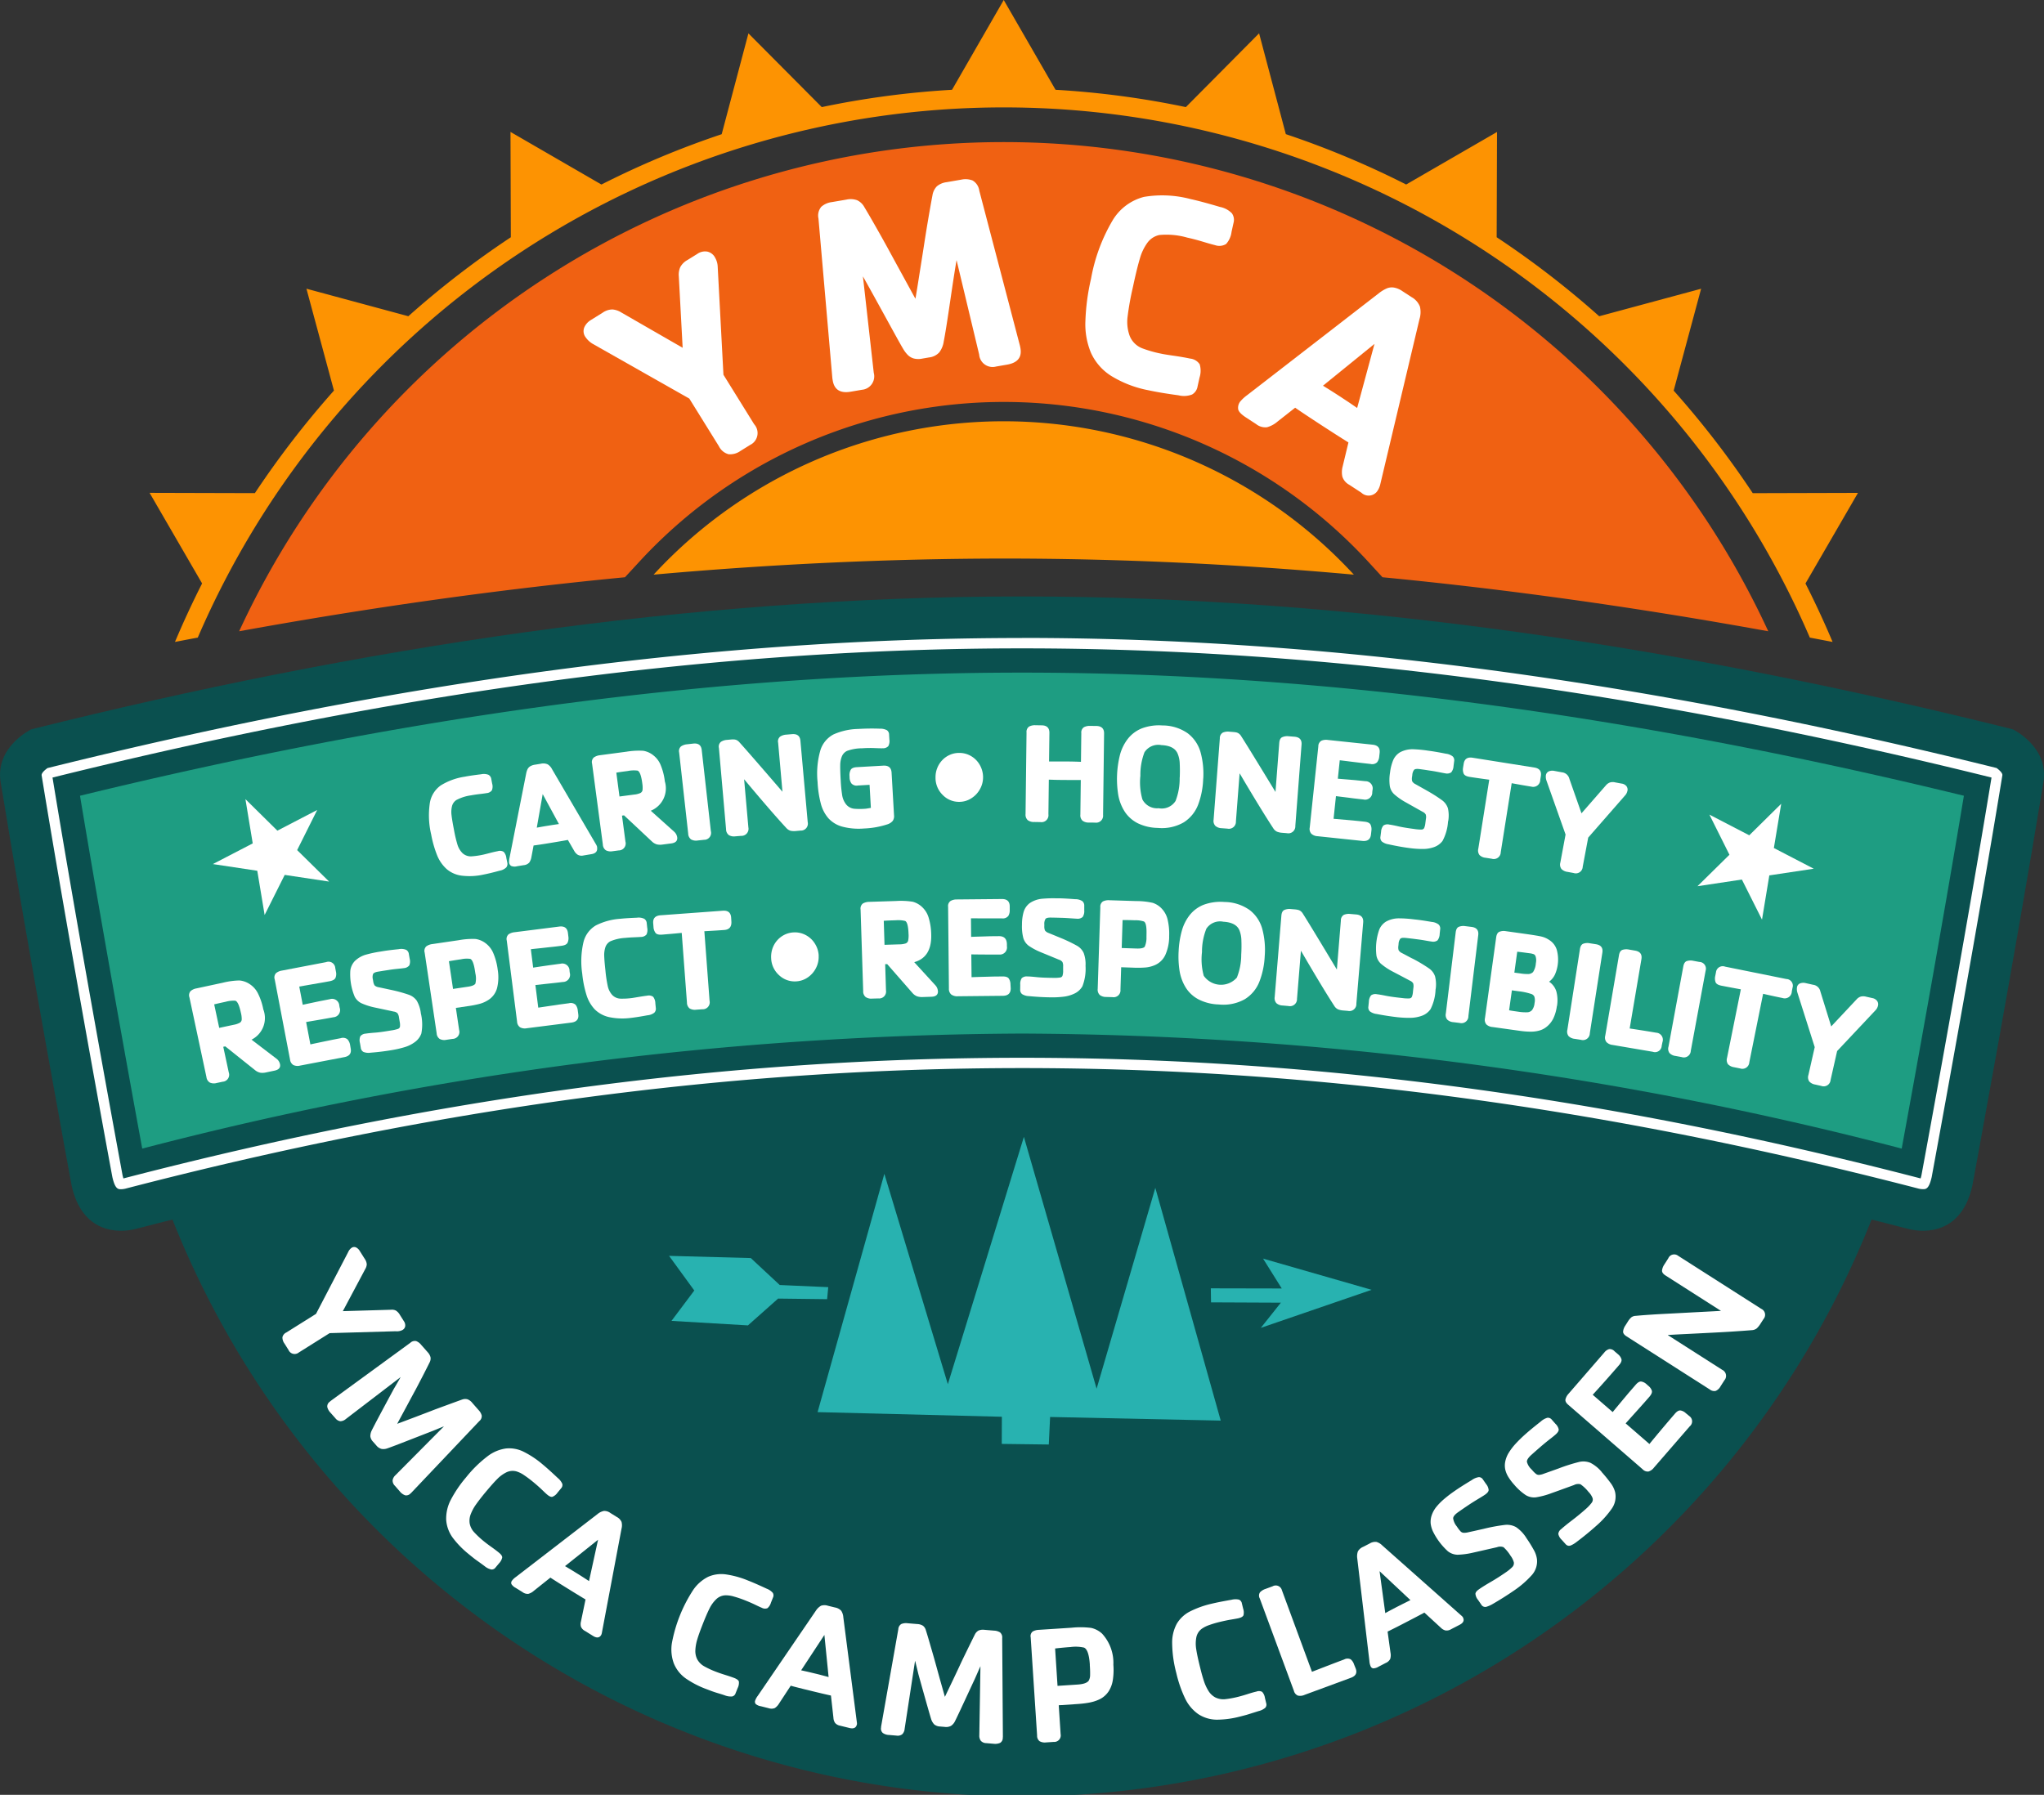
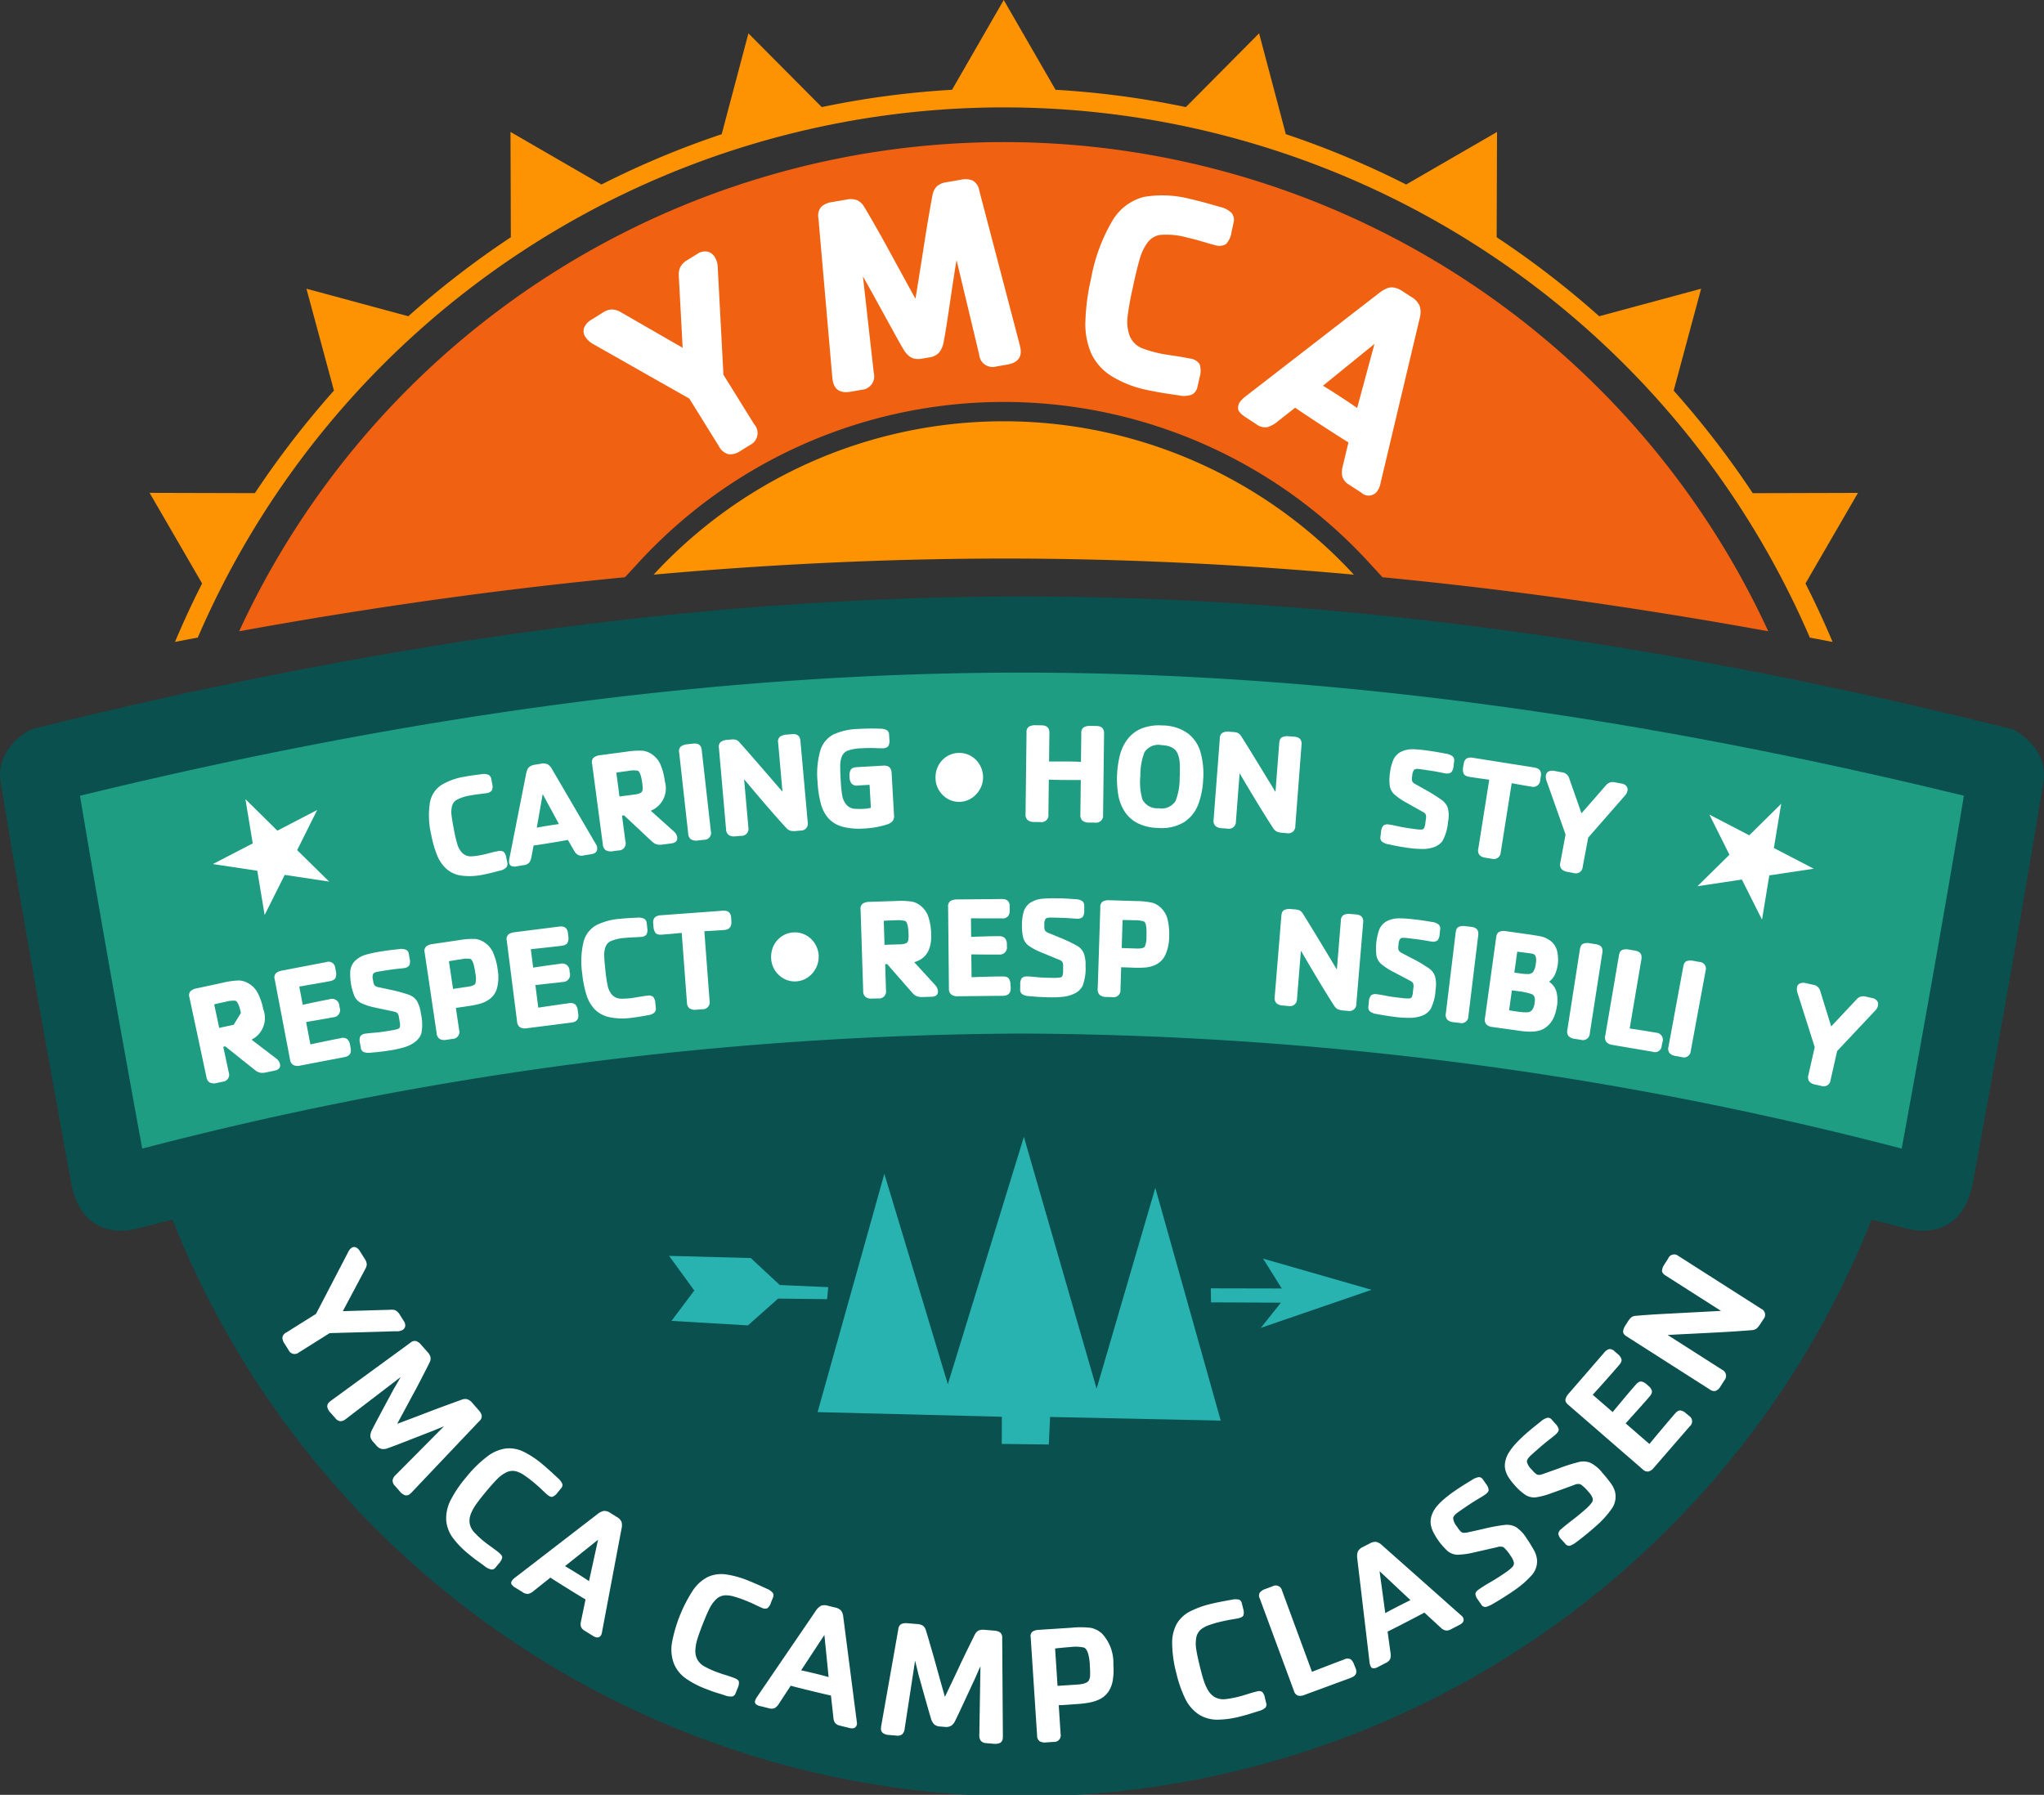
<svg xmlns="http://www.w3.org/2000/svg" width="156.456" height="137.417" viewBox="0 0 156.456 137.417">
  <rect x="0" y="0" width="156.456" height="137.417" fill="#333333" stroke="none" />
  <defs>
    <clipPath id="a">
      <rect width="156.456" height="137.417" fill="none" />
    </clipPath>
  </defs>
  <g transform="translate(0 0)">
    <g transform="translate(0 0)" clip-path="url(#a)">
      <path d="M73.021,23.851A584.316,584.316,0,0,0,3.075,28.2a69.957,69.957,0,0,0,139.9,0,583.849,583.849,0,0,0-69.951-4.357" transform="translate(5.205 40.37)" fill="#0a504f" />
      <path d="M45.38,22.49q13.159,0,26.8,1.233a36.453,36.453,0,0,0-53.6,0q13.664-1.22,26.8-1.233" transform="translate(31.45 20.274)" fill="#fd9302" />
      <path d="M37.436,36.161a37.927,37.927,0,0,1,55.774,0l1.1,1.2c9.6.924,19.419,2.3,29.53,4.136a64.448,64.448,0,0,0-117.044,0c10.111-1.839,19.928-3.212,29.532-4.136Z" transform="translate(11.51 6.835)" fill="#f06112" />
      <path d="M154.061,27.13c-25.022-6.244-50.427-10.17-75.834-10.17S27.415,20.886,2.4,27.13c0,0-2.792,1.33-2.351,4.047C2.17,44.166,5.481,62.058,5.481,62.058c.794,3.624,3.525,3.683,4.917,3.323,23.42-6.091,45.626-9.125,67.829-9.125s44.409,3.035,67.832,9.125c1.392.361,4.12.3,4.914-3.323,0,0,3.315-17.892,5.436-30.881.444-2.717-2.348-4.047-2.348-4.047" transform="translate(0.001 28.707)" fill="#0a504f" />
-       <path d="M76.225,18.935c23.092,0,47.368,3.236,74.211,9.89-1.984,12.136-5.019,28.6-5.358,30.421a2.551,2.551,0,0,1-.07.272C121.081,53.3,98.579,50.28,76.225,50.28S31.372,53.3,7.443,59.518q-.028-.089-.065-.242c-.135-.732-3.32-17.981-5.361-30.451,26.84-6.653,51.116-9.89,74.208-9.89m0-.794c-23.207,0-47.613,3.258-74.593,9.96-.2.145-.477.38-.447.565C3.218,41.112,6.387,58.3,6.6,59.421c.21.924.447.924.662.924A1.569,1.569,0,0,0,7.6,60.3c23.881-6.209,46.329-9.23,68.629-9.23S120.976,54.1,144.86,60.3a1.463,1.463,0,0,0,.334.04c.213,0,.452,0,.662-.924.207-1.12,3.379-18.31,5.409-30.755.032-.183-.245-.42-.442-.565-26.982-6.7-51.388-9.96-74.6-9.96" transform="translate(2.003 30.706)" fill="#fff" />
      <path d="M74.376,46.76a271.132,271.132,0,0,1,67.336,8.807c.81-4.416,3.08-16.877,4.76-27.015-26.035-6.344-49.622-9.427-72.1-9.427s-46.062,3.083-72.1,9.427c1.675,10.073,3.947,22.58,4.763,27.015A271.148,271.148,0,0,1,74.376,46.76" transform="translate(3.852 32.373)" fill="#1e9d82" />
      <path d="M135.022,37.737l-8.054.022a69.916,69.916,0,0,0-6.053-7.852l2.1-7.8-7.8,2.106a69.614,69.614,0,0,0-7.849-6.05l.027-8.059-6.955,4.023a68.457,68.457,0,0,0-9.211-3.856l-2.046-7.72L83.575,8.2A67.8,67.8,0,0,0,73.6,6.874L69.635,0,65.677,6.874A67.592,67.592,0,0,0,55.706,8.2L50.092,2.555l-2.046,7.72a68.029,68.029,0,0,0-9.206,3.853L31.88,10.1l.027,8.064a69.489,69.489,0,0,0-7.846,6.048l-7.8-2.108,2.106,7.8a70.552,70.552,0,0,0-6.053,7.852l-8.059-.022L8.274,44.67q-1.115,2.2-2.076,4.478c.582-.11,1.163-.226,1.745-.331a67.182,67.182,0,0,1,123.394,0c.579.108,1.16.223,1.742.331q-.961-2.278-2.076-4.475Z" transform="translate(7.195 0)" fill="#fd9302" />
      <path d="M23.242,53.4l5.111-18.245,4.86,16.107,5.821-18.937L44.6,51.606l4.494-15.377L54.1,54.048,41.04,53.771l-.1,2.108-3.6-.046.008-2.079Z" transform="translate(39.339 54.717)" fill="#28b2b0" />
      <path d="M19.02,35.71l6.255.167,2.216,2.065,3.713.164-.086.921-3.751-.046-2.31,2.052-5.851-.345,1.745-2.326Z" transform="translate(32.193 60.443)" fill="#28b2b0" />
      <path d="M34.421,38.064l.016,1.074,5.347.024L38.249,41.09l8.479-2.913-8.307-2.388,1.43,2.286Z" transform="translate(58.26 60.575)" fill="#28b2b0" />
      <path d="M26.638,7.589a1.5,1.5,0,0,1,.223.738l.439,8.266,2.351,3.788a1.007,1.007,0,0,1-.3,1.581l-.751.466a1.354,1.354,0,0,1-.907.25,1.157,1.157,0,0,1-.743-.617l-2.262-3.643-7.359-4.171a1.766,1.766,0,0,1-.576-.52.776.776,0,0,1-.1-.77,1.25,1.25,0,0,1,.479-.541l.934-.582a1.324,1.324,0,0,1,.74-.24,1.517,1.517,0,0,1,.681.234l4.691,2.7-.293-5.455a1.443,1.443,0,0,1,.105-.708,1.351,1.351,0,0,1,.549-.552l.759-.471a1.025,1.025,0,0,1,.778-.175.891.891,0,0,1,.565.42" transform="translate(28.075 12.099)" fill="#fff" />
      <path d="M38.735,18.034c.121.7-.218,1.117-1.02,1.257l-.84.145a1.031,1.031,0,0,1-1.3-.918l-1.729-7.227q-.149.824-.493,3.169t-.49,3.059a1.8,1.8,0,0,1-.339.832,1.249,1.249,0,0,1-.789.39l-.517.089a1.413,1.413,0,0,1-.652-.011,1.047,1.047,0,0,1-.474-.288,2.348,2.348,0,0,1-.347-.469q-.129-.206-.738-1.314t-1.244-2.262c-.423-.77-.784-1.419-1.085-1.952l.829,7.383a1.032,1.032,0,0,1-.91,1.3l-.84.145c-.8.14-1.263-.14-1.387-.837l-.03-.178L23.275,8.106a1.048,1.048,0,0,1,.215-.9,1.5,1.5,0,0,1,.805-.358l1.115-.191a1.463,1.463,0,0,1,.827.048,1.222,1.222,0,0,1,.552.53c.186.307.458.77.81,1.389s.692,1.222,1.015,1.815.654,1.2.991,1.815.7,1.282,1.091,1.993c.022-.113.1-.568.226-1.368s.253-1.586.372-2.353.234-1.505.353-2.205.234-1.365.353-1.99a1.278,1.278,0,0,1,.334-.689,1.432,1.432,0,0,1,.751-.32l1.123-.194a1.507,1.507,0,0,1,.867.065,1.068,1.068,0,0,1,.509.775L38.7,17.856Z" transform="translate(39.374 8.626)" fill="#fff" />
      <path d="M39.443,20.186a.873.873,0,0,1-.423.622,1.735,1.735,0,0,1-1.039.059q-1.361-.182-2.31-.388a8.452,8.452,0,0,1-2.846-1.1,4.1,4.1,0,0,1-1.537-1.753,5.682,5.682,0,0,1-.431-2.442,16.7,16.7,0,0,1,.431-3.239,13.411,13.411,0,0,1,1.659-4.483,3.939,3.939,0,0,1,2.391-1.785,8.434,8.434,0,0,1,3.552.162q.864.19,2.264.606a1.739,1.739,0,0,1,.918.49.87.87,0,0,1,.121.74l-.151.687a1.682,1.682,0,0,1-.415.921.988.988,0,0,1-.851.086c-.124-.027-.428-.11-.91-.256s-.889-.248-1.209-.318a5.788,5.788,0,0,0-2.141-.2,1.516,1.516,0,0,0-.924.609,3.783,3.783,0,0,0-.563,1.185c-.14.466-.31,1.142-.5,2.028l-.054.25a21.217,21.217,0,0,0-.39,2.192,3.132,3.132,0,0,0,.159,1.451,1.686,1.686,0,0,0,.985.967,9.24,9.24,0,0,0,1.473.412c.129.03.444.081.942.153s.907.145,1.222.213a1,1,0,0,1,.738.436,1.713,1.713,0,0,1-.011,1.02Z" transform="translate(52.224 9.398)" fill="#fff" />
      <path d="M45.91,23.679a.81.81,0,0,1-1.276.21l-.937-.611a1.086,1.086,0,0,1-.52-.625,1.691,1.691,0,0,1,.024-.765l.444-1.844q-.824-.513-2.054-1.314-1.4-.913-2.025-1.346l-1.36,1.069a2.066,2.066,0,0,1-.789.425,1.124,1.124,0,0,1-.837-.24l-.781-.509c-.355-.232-.552-.439-.592-.622a.777.777,0,0,1,.145-.584,2.939,2.939,0,0,1,.539-.5L45.983,8.611a2.793,2.793,0,0,1,.576-.353,1.006,1.006,0,0,1,.557-.075,1.624,1.624,0,0,1,.66.277l.7.455a1.433,1.433,0,0,1,.641.727,1.834,1.834,0,0,1-.035.964l-3.01,12.682a1.544,1.544,0,0,1-.159.39m-1.6-6.279,1.325-4.9-3.942,3.2c.207.127.4.248.576.358s.428.272.757.485c.3.2.541.355.711.471s.361.245.574.393" transform="translate(59.57 13.832)" fill="#fff" />
      <path d="M17.231,41.808a.913.913,0,0,1-.525.1l-5.062.145L9.286,43.534a.508.508,0,0,1-.789-.191l-.31-.493a.783.783,0,0,1-.156-.485.533.533,0,0,1,.3-.363l2.27-1.424,2.466-4.739a.756.756,0,0,1,.25-.312.34.34,0,0,1,.35-.035.683.683,0,0,1,.275.258l.39.619a.834.834,0,0,1,.153.409.77.77,0,0,1-.11.358L12.654,40.37l3.692-.108a.674.674,0,0,1,.366.062.912.912,0,0,1,.3.315l.315.5a.55.55,0,0,1,.1.388.4.4,0,0,1-.194.277" transform="translate(13.588 60.016)" fill="#fff" />
      <path d="M15.735,49.755l-.067.059a.44.44,0,0,1-.407.135.924.924,0,0,1-.409-.3l-.374-.428a.56.56,0,0,1-.175-.415.665.665,0,0,1,.21-.388l3.721-3.748q-.137.053-.517.21c-.253.105-.407.167-.463.186q-.3.117-1.624.633c-.88.345-1.454.563-1.715.652a.885.885,0,0,1-.46.048.771.771,0,0,1-.407-.277l-.232-.264a.739.739,0,0,1-.218-.417,1,1,0,0,1,.11-.463q.3-.606,1.683-3.166.044-.073.25-.428c.137-.234.229-.4.277-.485l-4.2,3.215a.666.666,0,0,1-.415.164.587.587,0,0,1-.385-.234l-.377-.425a.931.931,0,0,1-.24-.439.436.436,0,0,1,.186-.39l.065-.059,6.109-4.459a.5.5,0,0,1,.447-.129.911.911,0,0,1,.382.288l.49.555a.893.893,0,0,1,.226.4.626.626,0,0,1-.067.382q-.222.448-.469.929T16.1,41.793c-.218.4-.469.867-.746,1.384s-.514.95-.7,1.3c.447-.167.929-.347,1.438-.541s.9-.342,1.169-.447.684-.258,1.252-.466.942-.345,1.126-.409a.669.669,0,0,1,.4-.013.852.852,0,0,1,.361.272l.487.555a.941.941,0,0,1,.237.417.488.488,0,0,1-.186.425Z" transform="translate(15.749 64.535)" fill="#fff" />
      <path d="M16.463,50.314a.359.359,0,0,1-.323.151,1.22,1.22,0,0,1-.509-.253c-.124-.094-.269-.2-.436-.32s-.3-.21-.374-.272-.221-.172-.417-.337a7.008,7.008,0,0,1-1.131-1.139,2.627,2.627,0,0,1-.587-1.484,3.09,3.09,0,0,1,.355-1.532,9.286,9.286,0,0,1,1.161-1.71A9.264,9.264,0,0,1,15.847,41.8a2.994,2.994,0,0,1,1.414-.6,2.481,2.481,0,0,1,1.336.242,7.2,7.2,0,0,1,1.481.985c.293.242.673.584,1.144,1.029a1.209,1.209,0,0,1,.353.455.373.373,0,0,1-.1.347l-.269.326a.858.858,0,0,1-.388.315c-.1.027-.24-.03-.4-.167-.057-.043-.191-.17-.407-.377s-.444-.407-.679-.6-.455-.358-.676-.506a2.1,2.1,0,0,0-.574-.288,1.087,1.087,0,0,0-.77.057,2.55,2.55,0,0,0-.727.53c-.237.237-.555.6-.953,1.077-.267.326-.487.611-.662.859a3.4,3.4,0,0,0-.4.735,1.4,1.4,0,0,0-.089.7,1.357,1.357,0,0,0,.323.67,7.127,7.127,0,0,0,.762.714c.143.118.337.264.579.436s.436.32.587.444q.25.206.242.364a.907.907,0,0,1-.24.442Z" transform="translate(21.467 69.7)" fill="#fff" />
      <path d="M21.42,52.467q-.2.327-.614.073l-.633-.393a.639.639,0,0,1-.3-.318.78.78,0,0,1,0-.4l.35-1.686c-.337-.2-.794-.479-1.373-.84-.153-.094-.293-.183-.425-.264s-.285-.18-.474-.3-.326-.207-.417-.269L16.267,49.08a1.03,1.03,0,0,1-.425.234.657.657,0,0,1-.444-.135l-.525-.326a.817.817,0,0,1-.32-.285.259.259,0,0,1,.035-.256,1.245,1.245,0,0,1,.3-.288l6.26-4.825a1.091,1.091,0,0,1,.485-.234.793.793,0,0,1,.5.162l.471.293a.817.817,0,0,1,.374.382,1.017,1.017,0,0,1,0,.522l-1.5,7.949a.614.614,0,0,1-.059.194m-.929-4.133.692-3.164-2.531,2.022c.145.083.277.164.4.237s.293.18.514.315.385.242.512.323.261.17.412.267" transform="translate(24.596 72.717)" fill="#fff" />
      <path d="M24,53.882a.362.362,0,0,1-.258.245,1.254,1.254,0,0,1-.563-.083c-.145-.051-.318-.105-.517-.164s-.345-.11-.439-.143-.264-.1-.5-.188a7.049,7.049,0,0,1-1.43-.73,2.613,2.613,0,0,1-1.023-1.228,3.1,3.1,0,0,1-.143-1.564,11.139,11.139,0,0,1,1.621-4.044A3.032,3.032,0,0,1,21.9,44.966a2.5,2.5,0,0,1,1.344-.186,7.1,7.1,0,0,1,1.715.474q.529.206,1.411.617a1.2,1.2,0,0,1,.477.323.377.377,0,0,1,.016.358l-.156.393a.87.87,0,0,1-.267.423.51.51,0,0,1-.436-.032c-.067-.024-.234-.1-.506-.232s-.547-.248-.829-.358-.547-.2-.8-.269a2.127,2.127,0,0,0-.635-.094,1.07,1.07,0,0,0-.711.294,2.538,2.538,0,0,0-.528.732c-.151.3-.339.74-.565,1.322-.153.393-.275.732-.361,1.023a3.375,3.375,0,0,0-.148.821,1.4,1.4,0,0,0,.137.695,1.358,1.358,0,0,0,.517.536,6.744,6.744,0,0,0,.948.439c.172.067.4.145.684.234s.517.167.7.237c.2.081.315.17.345.272a.9.9,0,0,1-.092.493Z" transform="translate(32.305 75.759)" fill="#fff" />
      <path d="M29.261,54.785c-.062.25-.248.337-.56.261l-.724-.178a.654.654,0,0,1-.38-.21.75.75,0,0,1-.127-.385l-.191-1.712q-.574-.125-1.567-.369c-.175-.046-.337-.083-.485-.118l-.544-.137c-.215-.054-.377-.1-.482-.129l-.889,1.357a1.071,1.071,0,0,1-.331.355.679.679,0,0,1-.466.011l-.6-.151a.8.8,0,0,1-.393-.17.266.266,0,0,1-.046-.256,1.3,1.3,0,0,1,.2-.369l4.454-6.527a1.157,1.157,0,0,1,.388-.372.819.819,0,0,1,.528,0l.539.132a.856.856,0,0,1,.477.248,1.036,1.036,0,0,1,.164.5l1.034,8.024a.578.578,0,0,1,.005.2M27.1,51.144l-.323-3.223-1.78,2.709c.164.035.315.07.455.1s.334.081.587.14.444.11.587.148.3.078.474.127" transform="translate(36.325 77.255)" fill="#fff" />
      <path d="M34.373,54.852l-.008.089a.437.437,0,0,1-.2.38.942.942,0,0,1-.5.07l-.565-.048a.57.57,0,0,1-.415-.178.655.655,0,0,1-.116-.425l.086-5.283c-.043.089-.118.258-.229.512s-.178.4-.2.455q-.137.291-.735,1.581t-.784,1.659a.9.9,0,0,1-.3.353.792.792,0,0,1-.487.083l-.347-.03a.758.758,0,0,1-.447-.153,1.031,1.031,0,0,1-.242-.407q-.2-.646-.98-3.452c-.013-.054-.051-.215-.116-.482s-.108-.444-.137-.541l-.8,5.224a.647.647,0,0,1-.186.407.577.577,0,0,1-.439.1l-.565-.048a.883.883,0,0,1-.477-.151.434.434,0,0,1-.137-.409l.005-.086,1.317-7.45a.49.49,0,0,1,.232-.4.945.945,0,0,1,.477-.059l.735.062a.886.886,0,0,1,.444.132.631.631,0,0,1,.215.323c.1.318.2.649.3,1s.218.743.342,1.185.264.95.42,1.519l.4,1.414q.311-.646.662-1.384t.533-1.134c.121-.261.315-.66.579-1.2s.442-.9.53-1.074a.687.687,0,0,1,.275-.285.887.887,0,0,1,.45-.054l.735.062a.942.942,0,0,1,.46.137.5.5,0,0,1,.162.436Z" transform="translate(42.392 78.117)" fill="#fff" />
      <path d="M35.628,49.129a5.09,5.09,0,0,1-.04,1.174,2.22,2.22,0,0,1-.315.862,1.771,1.771,0,0,1-.638.587,2.977,2.977,0,0,1-.5.2,4.027,4.027,0,0,1-.571.121c-.221.035-.5.062-.845.083l-1.271.083.143,2.208a.5.5,0,0,1-.53.6l-.579.038a.82.82,0,0,1-.5-.092.522.522,0,0,1-.191-.434L29.3,47.037a.444.444,0,0,1,.151-.442,1.03,1.03,0,0,1,.471-.129l2.5-.162a6.626,6.626,0,0,1,1.505.013,1.81,1.81,0,0,1,.84.442,3.3,3.3,0,0,1,.862,2.369m-1.8.016q-.077-1.167-.45-1.319a2.917,2.917,0,0,0-1.047-.04H32.3c-.328.024-.705.059-1.131.108l.186,2.862,1.529-.1c.452-.03.738-.129.859-.3a.87.87,0,0,0,.105-.439c.005-.188,0-.447-.024-.77" transform="translate(49.593 78.32)" fill="#fff" />
      <path d="M40.52,53.432a.364.364,0,0,1-.07.35,1.216,1.216,0,0,1-.509.253l-.517.162c-.2.065-.345.11-.444.137s-.269.073-.517.135a7.1,7.1,0,0,1-1.589.223,2.626,2.626,0,0,1-1.543-.417,3.081,3.081,0,0,1-1.015-1.2,9.4,9.4,0,0,1-.676-1.952,9.207,9.207,0,0,1-.318-2.291,3.009,3.009,0,0,1,.361-1.494,2.491,2.491,0,0,1,.991-.924,7.288,7.288,0,0,1,1.677-.6q.553-.133,1.511-.3a1.236,1.236,0,0,1,.574-.011.377.377,0,0,1,.221.285l.1.412a.9.9,0,0,1,.024.5c-.043.1-.167.175-.377.226-.067.016-.25.051-.547.1s-.592.113-.886.183-.563.151-.81.24a2.235,2.235,0,0,0-.576.288,1.073,1.073,0,0,0-.412.649,2.577,2.577,0,0,0-.011.9c.048.331.148.8.3,1.408q.149.614.291,1.042a3.412,3.412,0,0,0,.35.759,1.408,1.408,0,0,0,.512.49,1.391,1.391,0,0,0,.732.143,7.243,7.243,0,0,0,1.029-.186q.267-.065.695-.2c.283-.092.517-.159.705-.2a.51.51,0,0,1,.436.024.856.856,0,0,1,.21.455Z" transform="translate(56.4 76.97)" fill="#fff" />
      <path d="M43.191,51.441c.124.334,0,.565-.361.7l-3.554,1.311a.809.809,0,0,1-.509.057.526.526,0,0,1-.307-.361l-2.615-7.079a.451.451,0,0,1,.019-.469,1.018,1.018,0,0,1,.417-.258l.544-.2a.487.487,0,0,1,.716.3l2.3,6.244q1.712-.666,2.466-.945a.534.534,0,0,1,.5-.008.827.827,0,0,1,.253.382Z" transform="translate(60.582 76.312)" fill="#fff" />
      <path d="M46.682,49.633c.118.229.035.415-.25.563l-.662.342a.644.644,0,0,1-.425.092.762.762,0,0,1-.347-.2l-1.268-1.166q-.517.279-1.427.749c-.159.083-.307.159-.442.229s-.3.153-.5.253-.347.175-.447.221l.221,1.607a1.014,1.014,0,0,1-.019.485.663.663,0,0,1-.345.312l-.549.285a.832.832,0,0,1-.409.129.26.26,0,0,1-.2-.164,1.208,1.208,0,0,1-.092-.407l-.929-7.849a1.128,1.128,0,0,1,.048-.536.82.82,0,0,1,.4-.347l.493-.253a.84.84,0,0,1,.52-.127,1.011,1.011,0,0,1,.45.267l6.05,5.369a.586.586,0,0,1,.137.151m-4.023-1.325L40.3,46.093l.436,3.21c.148-.081.283-.156.409-.223s.3-.159.536-.28.407-.207.539-.272.277-.14.442-.218" transform="translate(65.298 74.202)" fill="#fff" />
      <path d="M47.985,46.642a10.01,10.01,0,0,1,.563.9,1.97,1.97,0,0,1,.261.738,1.581,1.581,0,0,1-.428,1.257,7.311,7.311,0,0,1-1.314,1.136c-.514.355-1.074.711-1.683,1.061a2.161,2.161,0,0,1-.4.178.347.347,0,0,1-.436-.151L44.3,51.4a.837.837,0,0,1-.2-.466c.005-.11.094-.223.264-.342.232-.162.536-.353.918-.574s.746-.455,1.093-.695a3.443,3.443,0,0,0,.552-.444.427.427,0,0,0,.113-.353,1.452,1.452,0,0,0-.256-.512,3.006,3.006,0,0,0-.533-.649.693.693,0,0,0-.5,0c-.945.215-1.543.353-1.791.407a6,6,0,0,1-1.233.17,1.251,1.251,0,0,1-.735-.264,5.052,5.052,0,0,1-1.142-1.516,2.046,2.046,0,0,1-.175-.59,1.531,1.531,0,0,1,.067-.622,2.1,2.1,0,0,1,.363-.668,4.519,4.519,0,0,1,.576-.587,9.6,9.6,0,0,1,.854-.652c.3-.21.732-.485,1.287-.819A1.232,1.232,0,0,1,44.363,42a.367.367,0,0,1,.312.183l.242.347a.841.841,0,0,1,.194.458c-.005.113-.1.229-.275.353-.108.075-.232.151-.366.232s-.323.194-.563.345-.611.4-1.112.751c-.269.186-.4.35-.4.49a1.238,1.238,0,0,0,.275.609l.067.1a2.454,2.454,0,0,0,.24.3.377.377,0,0,0,.207.094,1.326,1.326,0,0,0,.377-.043l.536-.118.633-.143a13.559,13.559,0,0,1,1.621-.3,1.438,1.438,0,0,1,.859.17,2.761,2.761,0,0,1,.778.813" transform="translate(68.836 71.094)" fill="#fff" />
      <path d="M50.2,44.477a10.306,10.306,0,0,1,.67.821,2,2,0,0,1,.35.7,1.6,1.6,0,0,1-.272,1.3,7.2,7.2,0,0,1-1.166,1.287c-.466.417-.977.837-1.54,1.26a1.875,1.875,0,0,1-.374.226.371.371,0,0,1-.248.038.41.41,0,0,1-.2-.135l-.291-.323a.847.847,0,0,1-.253-.439.5.5,0,0,1,.218-.372c.21-.188.49-.415.843-.684s.684-.541,1-.821a3.245,3.245,0,0,0,.49-.512.4.4,0,0,0,.07-.361,1.4,1.4,0,0,0-.315-.477,2.907,2.907,0,0,0-.609-.579.685.685,0,0,0-.5.059c-.913.331-1.489.541-1.726.622a5.775,5.775,0,0,1-1.2.32,1.239,1.239,0,0,1-.762-.17,4.189,4.189,0,0,1-.883-.794,4.079,4.079,0,0,1-.436-.571,1.945,1.945,0,0,1-.245-.563,1.483,1.483,0,0,1-.011-.627,2.073,2.073,0,0,1,.28-.705,4.648,4.648,0,0,1,.5-.657,10.3,10.3,0,0,1,.765-.749c.277-.248.668-.571,1.179-.972a1.27,1.27,0,0,1,.506-.285.377.377,0,0,1,.334.143l.28.318a.827.827,0,0,1,.25.428c.008.113-.067.24-.229.385-.1.089-.21.178-.334.275s-.3.232-.517.412-.557.474-1.012.88c-.242.218-.355.4-.339.539a1.207,1.207,0,0,0,.347.568l.081.089a1.8,1.8,0,0,0,.275.267.35.35,0,0,0,.215.07,1.242,1.242,0,0,0,.369-.089c.188-.067.361-.127.517-.183l.611-.218a13.521,13.521,0,0,1,1.572-.5,1.43,1.43,0,0,1,.872.065,2.751,2.751,0,0,1,.872.711" transform="translate(72.405 68.235)" fill="#fff" />
      <path d="M53.993,43.5a.493.493,0,0,1,.022.786l-2.736,3.156a.825.825,0,0,1-.42.3.534.534,0,0,1-.444-.17l-5.7-4.944c-.17-.145-.237-.285-.207-.42a.989.989,0,0,1,.237-.425l2.738-3.158a.721.721,0,0,1,.372-.258.5.5,0,0,1,.409.17l.264.226a.8.8,0,0,1,.261.369c.038.127-.022.283-.186.469q-1.183,1.365-2.011,2.264l1.529,1.325c.21-.258.433-.525.662-.8s.393-.468.487-.582.3-.347.609-.705q.242-.279.436-.25a.786.786,0,0,1,.4.207l.137.121a.818.818,0,0,1,.264.366c.038.127-.024.283-.186.471q-.388.448-.829.937t-.988,1.1l1.82,1.578q.9-1.1,1.949-2.318c.162-.186.307-.269.439-.248a.8.8,0,0,1,.4.21Z" transform="translate(75.321 64.923)" fill="#fff" />
      <path d="M56.713,39.834a.5.5,0,0,1,.175.786l-.229.355a1.746,1.746,0,0,1-.283.355.65.65,0,0,1-.353.137c-.487.04-1,.075-1.529.11s-1.061.062-1.586.089l-1.747.089c-.641.03-1.174.059-1.607.086l4.176,2.666a.512.512,0,0,1,.162.805l-.293.458a.779.779,0,0,1-.369.35.554.554,0,0,1-.458-.113l-6.36-4.06c-.188-.118-.28-.245-.269-.38a.957.957,0,0,1,.17-.45l.194-.307a1.418,1.418,0,0,1,.272-.328.59.59,0,0,1,.331-.108c.32-.032.719-.062,1.2-.094s1-.059,1.548-.086l1.877-.1c.7-.035,1.333-.07,1.9-.1l-4.246-2.711c-.186-.118-.277-.248-.267-.385a1.035,1.035,0,0,1,.178-.46l.3-.469a.489.489,0,0,1,.754-.194Z" transform="translate(78.097 60.372)" fill="#fff" />
      <path d="M18.194,28.791a.421.421,0,0,1-.083.377.987.987,0,0,1-.509.245q-.723.2-1.244.3a4.917,4.917,0,0,1-1.661.078,2.188,2.188,0,0,1-1.139-.5,2.847,2.847,0,0,1-.73-1.047,8.345,8.345,0,0,1-.458-1.6,6.376,6.376,0,0,1-.1-2.434,2.056,2.056,0,0,1,.832-1.327,4.825,4.825,0,0,1,1.82-.665c.315-.062.738-.124,1.266-.188a1,1,0,0,1,.563.038.435.435,0,0,1,.218.32l.067.353a.8.8,0,0,1-.019.514.553.553,0,0,1-.409.218c-.067.013-.237.038-.512.07s-.5.067-.676.1A3.34,3.34,0,0,0,14.3,24a.793.793,0,0,0-.337.474,1.874,1.874,0,0,0-.038.67c.027.248.086.6.172,1.05l.024.127a9.935,9.935,0,0,0,.261,1.1,1.555,1.555,0,0,0,.382.644.931.931,0,0,0,.7.248,5.961,5.961,0,0,0,.827-.116c.07-.013.24-.054.506-.124s.485-.121.66-.153a.555.555,0,0,1,.46.048.812.812,0,0,1,.207.479Z" transform="translate(20.635 37.251)" fill="#fff" />
      <path d="M21.214,28.128c.048.293-.1.469-.442.522l-.6.1a.614.614,0,0,1-.436-.054.843.843,0,0,1-.269-.293l-.487-.843c-.347.065-.786.14-1.314.226-.6.1-1.037.164-1.311.2l-.164.872a1.034,1.034,0,0,1-.167.434.653.653,0,0,1-.428.2l-.5.081a.707.707,0,0,1-.463-.024.373.373,0,0,1-.153-.269,1.345,1.345,0,0,1,.038-.374l1.268-6.425a1.4,1.4,0,0,1,.105-.334.56.56,0,0,1,.2-.221.982.982,0,0,1,.372-.127l.447-.073a.806.806,0,0,1,.525.048.914.914,0,0,1,.334.372l3.379,5.778a.67.67,0,0,1,.075.2m-2.93-1.783-1.241-2.289L16.6,26.62c.132-.024.256-.048.366-.067s.272-.048.485-.081c.194-.032.347-.057.458-.073s.237-.035.377-.054" transform="translate(24.488 36.748)" fill="#fff" />
      <path d="M23.351,27.972c.038.272-.113.431-.45.477l-.66.086a1.221,1.221,0,0,1-.436-.008.918.918,0,0,1-.388-.226l-2.135-2-.156.022.264,1.987a.532.532,0,0,1-.517.676l-.471.062a.8.8,0,0,1-.512-.073.557.557,0,0,1-.229-.436l-.824-6.193a.478.478,0,0,1,.132-.477,1.006,1.006,0,0,1,.455-.17l2.046-.272a5.761,5.761,0,0,1,1.279-.07,1.647,1.647,0,0,1,.773.345,1.779,1.779,0,0,1,.574.773,4.7,4.7,0,0,1,.31,1.225,1.852,1.852,0,0,1-1.077,2.248l1.785,1.6a.718.718,0,0,1,.237.428m-2.674-4.13,0-.011c-.078-.587-.2-.9-.361-.959a2.275,2.275,0,0,0-.735.027l-.054.008c-.374.048-.654.089-.835.121l.242,1.826,1.12-.148a1.449,1.449,0,0,0,.482-.121.312.312,0,0,0,.164-.232,2.1,2.1,0,0,0-.022-.512" transform="translate(28.484 36.125)" fill="#fff" />
      <path d="M21.734,27.85a.529.529,0,0,1-.525.665l-.479.051a.787.787,0,0,1-.506-.078A.569.569,0,0,1,20,28.044l-.692-6.209a.478.478,0,0,1,.143-.474.971.971,0,0,1,.452-.159l.479-.054c.4-.043.614.121.654.5Z" transform="translate(32.678 35.784)" fill="#fff" />
      <path d="M27.236,27.608a.532.532,0,0,1-.547.652l-.328.03a1.406,1.406,0,0,1-.425-.013.707.707,0,0,1-.323-.2q-1.155-1.244-3.245-3.748l.326,3.681a.539.539,0,0,1-.557.654L21.7,28.7a.772.772,0,0,1-.5-.094.561.561,0,0,1-.213-.447l-.547-6.223a.473.473,0,0,1,.151-.469.943.943,0,0,1,.46-.151l.293-.027a1.926,1.926,0,0,1,.272-.005.583.583,0,0,1,.2.057.708.708,0,0,1,.2.167q.626.687,3.288,3.778l-.331-3.751a.471.471,0,0,1,.151-.469.953.953,0,0,1,.463-.151l.442-.038c.4-.035.617.135.649.506Z" transform="translate(34.589 35.332)" fill="#fff" />
      <path d="M29.107,27.345a.64.64,0,0,1-.1.442.884.884,0,0,1-.42.267,6.562,6.562,0,0,1-1.785.315,4.907,4.907,0,0,1-1.656-.143,2.229,2.229,0,0,1-1.064-.644,2.771,2.771,0,0,1-.582-1.136,8.063,8.063,0,0,1-.245-1.645,6.43,6.43,0,0,1,.218-2.429,2.065,2.065,0,0,1,1-1.206,4.889,4.889,0,0,1,1.89-.42c.3-.016.587-.027.851-.03s.533,0,.8.011a1.08,1.08,0,0,1,.549.116.417.417,0,0,1,.167.345l.022.366a.82.82,0,0,1-.083.509.547.547,0,0,1-.431.162c-.092.005-.277,0-.56-.011a8.792,8.792,0,0,0-1.01.013,3.383,3.383,0,0,0-1.155.2.809.809,0,0,0-.4.428,1.83,1.83,0,0,0-.124.657c-.005.248.005.6.03,1.066l.008.129a10.385,10.385,0,0,0,.113,1.126,1.525,1.525,0,0,0,.3.689.917.917,0,0,0,.66.337,5.371,5.371,0,0,0,.835-.005c.027,0,.162-.022.4-.065l-.1-1.764-.886.051a.533.533,0,0,1-.5-.156.809.809,0,0,1-.143-.436L25.7,24.34a.833.833,0,0,1,.089-.458q.1-.19.477-.21l2.017-.116c.4-.024.617.156.638.544Z" transform="translate(39.325 35.064)" fill="#fff" />
      <path d="M30.234,23.269a1.823,1.823,0,0,1-.24.921,1.908,1.908,0,0,1-.665.7,1.7,1.7,0,0,1-.9.267,1.732,1.732,0,0,1-1.292-.536,1.825,1.825,0,0,1-.541-1.327,1.864,1.864,0,0,1,.137-.738,1.829,1.829,0,0,1,.388-.6,1.779,1.779,0,0,1,.576-.4,1.714,1.714,0,0,1,.705-.145,1.753,1.753,0,0,1,.915.242,1.815,1.815,0,0,1,.668.679,1.909,1.909,0,0,1,.25.94" transform="translate(45.013 36.235)" fill="#fff" />
      <path d="M35.083,27.492a.537.537,0,0,1-.619.592L34,28.079a.762.762,0,0,1-.493-.143.559.559,0,0,1-.162-.466l.032-2.65c-.245.005-.654,0-1.225,0-.143,0-.277,0-.4-.005s-.269,0-.439-.008-.3-.008-.382-.013l-.032,2.65a.533.533,0,0,1-.609.6l-.477-.008a.77.77,0,0,1-.5-.143.571.571,0,0,1-.164-.466l.075-6.244a.484.484,0,0,1,.2-.455.949.949,0,0,1,.474-.1l.477.008c.4,0,.6.194.6.568l-.027,2.2c.245,0,.652,0,1.22,0s.977.016,1.222.027l.027-2.2a.48.48,0,0,1,.2-.452.939.939,0,0,1,.471-.1l.466.005c.409.005.611.2.606.571Z" transform="translate(49.351 34.898)" fill="#fff" />
      <path d="M38.352,24.7a6.178,6.178,0,0,1-.39,2.009,2.775,2.775,0,0,1-1.1,1.344,3.349,3.349,0,0,1-1.984.425,3.637,3.637,0,0,1-1.551-.366,2.584,2.584,0,0,1-.983-.883,3.478,3.478,0,0,1-.49-1.257,7.608,7.608,0,0,1,.135-3.115,3.442,3.442,0,0,1,.6-1.206,2.569,2.569,0,0,1,1.053-.789,3.7,3.7,0,0,1,1.586-.229,3.373,3.373,0,0,1,1.941.6,2.767,2.767,0,0,1,.975,1.43,6.206,6.206,0,0,1,.213,2.041m-1.8-.078c.016-.38.016-.732,0-1.058A2.161,2.161,0,0,0,36.4,22.8q-.254-.618-1.244-.662a1.258,1.258,0,0,0-1.3.552,4.844,4.844,0,0,0-.312,1.8,4.718,4.718,0,0,0,.156,1.807,1.256,1.256,0,0,0,1.239.673,1.253,1.253,0,0,0,1.3-.56,4.725,4.725,0,0,0,.312-1.788" transform="translate(53.745 34.91)" fill="#fff" />
      <path d="M40.757,28.025a.534.534,0,0,1-.646.555l-.328-.027a1.349,1.349,0,0,1-.417-.083.671.671,0,0,1-.285-.248q-.933-1.418-2.588-4.227l-.283,3.681a.538.538,0,0,1-.657.555l-.431-.032a.77.77,0,0,1-.485-.178.558.558,0,0,1-.135-.474l.477-6.228a.484.484,0,0,1,.226-.439.976.976,0,0,1,.482-.073l.291.024a2.153,2.153,0,0,1,.269.035.579.579,0,0,1,.194.092.682.682,0,0,1,.175.2q.5.775,2.623,4.265l.288-3.753c.019-.232.094-.377.226-.439a.941.941,0,0,1,.482-.073l.444.035c.4.03.584.232.555.606Z" transform="translate(58.392 35.211)" fill="#fff" />
-       <path d="M41.925,28.279c-.04.374-.258.539-.657.5l-3.433-.361a.764.764,0,0,1-.477-.191.548.548,0,0,1-.121-.477l.657-6.212a.483.483,0,0,1,.24-.434.923.923,0,0,1,.482-.057l3.433.363c.4.043.576.248.539.622l-.032.291a.83.83,0,0,1-.159.431.537.537,0,0,1-.506.132c-.285-.032-.517-.057-.692-.078s-.382-.048-.614-.075-.442-.057-.622-.078-.323-.04-.428-.051l-.148,1.411.813.067c.283.024.477.04.587.051l.708.073a.552.552,0,0,1,.544.695l-.016.145a.548.548,0,0,1-.676.56c-.3-.032-.622-.067-.961-.113s-.722-.089-1.142-.143l-.183,1.734.932.081.679.062c.118.011.369.035.754.078.248.024.4.1.466.229a.838.838,0,0,1,.065.458Z" transform="translate(63.016 35.605)" fill="#fff" />
      <path d="M44.423,26.812A3.671,3.671,0,0,1,44,28.325a1.394,1.394,0,0,1-.66.477,2.551,2.551,0,0,1-.87.14,7.436,7.436,0,0,1-.98-.067c-.517-.067-1.058-.164-1.629-.291a1.06,1.06,0,0,1-.514-.221.427.427,0,0,1-.1-.363l.048-.363a.823.823,0,0,1,.178-.49.575.575,0,0,1,.452-.073c.148.019.374.062.679.132.288.067.7.137,1.244.207a3.209,3.209,0,0,0,.544.043.234.234,0,0,0,.2-.113,1.3,1.3,0,0,0,.094-.388l.04-.312a.685.685,0,0,0-.011-.337.492.492,0,0,0-.234-.207l-1.322-.743a4.845,4.845,0,0,1-.867-.611,1.125,1.125,0,0,1-.328-.617,3.46,3.46,0,0,1,.019-1.047,3.55,3.55,0,0,1,.245-.953,1.314,1.314,0,0,1,.539-.6,2.03,2.03,0,0,1,1-.221,9.768,9.768,0,0,1,1.069.1l.167.024q.473.061,1.26.218a1.015,1.015,0,0,1,.525.215.427.427,0,0,1,.1.372l-.046.355a.827.827,0,0,1-.178.485.582.582,0,0,1-.458.075c-.062-.008-.229-.04-.5-.094s-.5-.092-.681-.116l-.374-.059c-.118-.016-.261-.035-.428-.059-.2-.024-.339-.005-.4.059a.737.737,0,0,0-.137.4l-.019.135a.813.813,0,0,0,.008.337.539.539,0,0,0,.237.218l.479.269c.2.113.328.183.385.218a11.589,11.589,0,0,1,1.19.754,1.229,1.229,0,0,1,.447.619,2.541,2.541,0,0,1,.019.991" transform="translate(66.418 36.058)" fill="#fff" />
      <path d="M47.508,23.241a.541.541,0,0,1-.687.528q-.626-.1-1.5-.261l-.837,5.283a.533.533,0,0,1-.689.5l-.471-.075a.755.755,0,0,1-.469-.21.576.576,0,0,1-.089-.487l.837-5.28c-.587-.078-1.09-.151-1.505-.215-.25-.04-.4-.127-.458-.258a.854.854,0,0,1-.04-.458l.046-.288c.059-.372.288-.525.684-.463l4.725.751c.39.062.557.277.5.649Z" transform="translate(70.39 36.457)" fill="#fff" />
      <path d="M50.194,23.456a.711.711,0,0,1-.178.353l-2.822,3.228-.42,2.229a.529.529,0,0,1-.7.482L45.6,29.66a.773.773,0,0,1-.458-.223.567.567,0,0,1-.081-.49l.4-2.146L44,22.675a.92.92,0,0,1-.048-.393.392.392,0,0,1,.242-.323.734.734,0,0,1,.388-.032l.592.11a.657.657,0,0,1,.579.5l.926,2.641,1.861-2.13a.76.76,0,0,1,.3-.226.75.75,0,0,1,.423-.011l.479.089a.578.578,0,0,1,.38.2.45.45,0,0,1,.078.355" transform="translate(74.374 37.092)" fill="#fff" />
-       <path d="M12.33,34.275q.089.4-.412.509l-.652.137a1.223,1.223,0,0,1-.434.024.941.941,0,0,1-.4-.191L8.143,32.926l-.153.032.42,1.96a.533.533,0,0,1-.463.714l-.466.1a.763.763,0,0,1-.514-.032.556.556,0,0,1-.264-.417L5.4,29.175a.488.488,0,0,1,.094-.487.946.946,0,0,1,.442-.2l2.017-.434A5.836,5.836,0,0,1,9.22,27.88a1.651,1.651,0,0,1,.8.285,1.8,1.8,0,0,1,.633.724,4.688,4.688,0,0,1,.4,1.2,1.85,1.85,0,0,1-.9,2.324l1.906,1.454a.694.694,0,0,1,.269.409m-2.989-3.91,0-.011c-.124-.579-.269-.889-.436-.926a2.273,2.273,0,0,0-.73.083l-.054.011c-.369.081-.644.143-.824.188l.385,1.8,1.107-.237a1.523,1.523,0,0,0,.471-.159.312.312,0,0,0,.145-.245,1.929,1.929,0,0,0-.062-.506" transform="translate(9.1 47.187)" fill="#fff" />
+       <path d="M12.33,34.275q.089.4-.412.509l-.652.137a1.223,1.223,0,0,1-.434.024.941.941,0,0,1-.4-.191L8.143,32.926l-.153.032.42,1.96a.533.533,0,0,1-.463.714l-.466.1a.763.763,0,0,1-.514-.032.556.556,0,0,1-.264-.417L5.4,29.175a.488.488,0,0,1,.094-.487.946.946,0,0,1,.442-.2l2.017-.434A5.836,5.836,0,0,1,9.22,27.88a1.651,1.651,0,0,1,.8.285,1.8,1.8,0,0,1,.633.724,4.688,4.688,0,0,1,.4,1.2,1.85,1.85,0,0,1-.9,2.324l1.906,1.454a.694.694,0,0,1,.269.409m-2.989-3.91,0-.011c-.124-.579-.269-.889-.436-.926a2.273,2.273,0,0,0-.73.083l-.054.011c-.369.081-.644.143-.824.188l.385,1.8,1.107-.237" transform="translate(9.1 47.187)" fill="#fff" />
      <path d="M13.635,33.981c.07.369-.092.59-.485.665l-3.39.649a.764.764,0,0,1-.512-.043.564.564,0,0,1-.256-.423L7.821,28.7a.484.484,0,0,1,.1-.485.935.935,0,0,1,.447-.194l3.39-.649a.515.515,0,0,1,.695.442l.054.288a.8.8,0,0,1-.027.455c-.051.137-.2.226-.444.275-.283.054-.514.094-.687.124l-.609.105c-.232.04-.439.078-.619.108l-.423.075.267,1.395c.253-.057.52-.113.8-.172s.471-.1.579-.121l.7-.137a.554.554,0,0,1,.722.509l.027.143a.549.549,0,0,1-.482.732c-.3.057-.617.113-.956.172s-.716.121-1.131.194l.326,1.712c.283-.062.587-.124.915-.194l.665-.137q.174-.036.743-.145a.549.549,0,0,1,.514.086.851.851,0,0,1,.2.417Z" transform="translate(13.208 46.291)" fill="#fff" />
      <path d="M15.362,31.888a3.661,3.661,0,0,1,.043,1.57,1.386,1.386,0,0,1-.49.649,2.52,2.52,0,0,1-.789.393,7.715,7.715,0,0,1-.959.223c-.512.086-1.058.156-1.64.2a1.041,1.041,0,0,1-.557-.059.416.416,0,0,1-.2-.318l-.062-.361a.809.809,0,0,1,.027-.52.569.569,0,0,1,.409-.2q.222-.036.687-.073c.3-.019.714-.078,1.252-.17a2.95,2.95,0,0,0,.53-.118.235.235,0,0,0,.156-.167,1.226,1.226,0,0,0-.024-.4l-.051-.31a.728.728,0,0,0-.11-.318.51.51,0,0,0-.285-.132q-.594-.129-1.484-.318a4.9,4.9,0,0,1-1.01-.328,1.152,1.152,0,0,1-.5-.493,4.438,4.438,0,0,1-.337-1.99,1.3,1.3,0,0,1,.337-.732,2,2,0,0,1,.889-.506,9.131,9.131,0,0,1,1.05-.223l.164-.027c.315-.054.738-.108,1.271-.162a.98.98,0,0,1,.563.051.418.418,0,0,1,.207.323l.062.353a.815.815,0,0,1-.027.514.576.576,0,0,1-.417.21c-.059.011-.229.03-.5.057s-.5.059-.684.089c-.132.019-.258.04-.377.057l-.428.07c-.2.035-.323.094-.366.175a.717.717,0,0,0-.016.417l.024.135a.81.81,0,0,0,.105.32.578.578,0,0,0,.291.14c.135.027.312.065.536.113s.369.081.436.094a11.01,11.01,0,0,1,1.357.372,1.239,1.239,0,0,1,.611.458,2.557,2.557,0,0,1,.31.942" transform="translate(16.846 45.673)" fill="#fff" />
      <path d="M17.666,29.022a3.491,3.491,0,0,1-.038,1.427,1.558,1.558,0,0,1-.66.921,2.411,2.411,0,0,1-.635.293,7.3,7.3,0,0,1-.95.188l-.913.135.25,1.688a.532.532,0,0,1-.506.684l-.471.07a.754.754,0,0,1-.509-.065A.552.552,0,0,1,13,33.931l-.918-6.177a.478.478,0,0,1,.121-.479.978.978,0,0,1,.455-.175l2.041-.3a5.8,5.8,0,0,1,1.279-.092,1.661,1.661,0,0,1,.778.334,1.807,1.807,0,0,1,.584.762,4.748,4.748,0,0,1,.328,1.222m-1.707.3-.022-.135c-.086-.592-.213-.913-.377-.961a2,2,0,0,0-.692.032l-.132.019c-.358.054-.625.1-.8.129l.315,2.122,1.12-.167h.011c.328-.048.522-.132.582-.245a1.693,1.693,0,0,0-.008-.794" transform="translate(20.424 45.183)" fill="#fff" />
      <path d="M19.886,33.068c.048.372-.127.584-.525.635l-3.422.434a.767.767,0,0,1-.509-.073.56.56,0,0,1-.229-.439l-.789-6.2a.479.479,0,0,1,.135-.477A.974.974,0,0,1,15,26.786l3.425-.434c.4-.051.619.11.668.482l.035.288a.834.834,0,0,1-.057.455c-.059.132-.213.213-.46.245-.285.038-.517.065-.692.083s-.382.04-.614.067-.442.048-.625.067-.323.035-.425.048l.178,1.408c.258-.038.525-.081.808-.121s.474-.07.584-.083.345-.048.705-.094a.551.551,0,0,1,.687.552l.019.145a.548.548,0,0,1-.528.7c-.3.038-.622.075-.964.11l-1.142.124.221,1.731.924-.137c.331-.046.555-.078.673-.1l.751-.1a.541.541,0,0,1,.509.118.83.83,0,0,1,.167.428Z" transform="translate(24.378 44.589)" fill="#fff" />
      <path d="M22.221,33a.431.431,0,0,1-.113.369.991.991,0,0,1-.528.2c-.493.092-.913.159-1.266.2a4.974,4.974,0,0,1-1.661-.059,2.252,2.252,0,0,1-1.1-.59,2.815,2.815,0,0,1-.638-1.107,8.185,8.185,0,0,1-.326-1.632,6.452,6.452,0,0,1,.1-2.434,2.055,2.055,0,0,1,.94-1.257A4.872,4.872,0,0,1,19.5,26.18c.32-.035.746-.062,1.279-.083a.975.975,0,0,1,.56.086.431.431,0,0,1,.188.337l.038.355a.812.812,0,0,1-.059.512.57.57,0,0,1-.428.183c-.067.005-.24.016-.514.027s-.5.027-.681.046a3.386,3.386,0,0,0-1.142.261.805.805,0,0,0-.377.444,1.913,1.913,0,0,0-.092.665c.008.248.035.6.086,1.061l.013.129a9.69,9.69,0,0,0,.17,1.12,1.5,1.5,0,0,0,.328.673.924.924,0,0,0,.676.3,5.662,5.662,0,0,0,.832-.046c.073-.008.245-.038.514-.083s.5-.081.67-.1a.571.571,0,0,1,.458.086.847.847,0,0,1,.167.5Z" transform="translate(27.977 44.165)" fill="#fff" />
      <path d="M24.556,26.706c.032.417-.151.641-.547.67-.423.032-.929.062-1.521.094l.4,5.331a.532.532,0,0,1-.555.644l-.477.035a.776.776,0,0,1-.5-.1.579.579,0,0,1-.2-.452l-.4-5.331c-.59.059-1.093.1-1.516.135-.25.019-.42-.03-.5-.148a.84.84,0,0,1-.145-.434l-.022-.291c-.03-.374.156-.576.557-.609L23.9,25.9c.4-.027.609.145.638.52Z" transform="translate(31.426 43.827)" fill="#fff" />
      <path d="M25.559,28.281a1.854,1.854,0,0,1-.191.934,1.919,1.919,0,0,1-.627.732,1.712,1.712,0,0,1-.889.312,1.738,1.738,0,0,1-1.319-.469,1.835,1.835,0,0,1-.609-1.3,1.988,1.988,0,0,1,.1-.743,1.86,1.86,0,0,1,.358-.622,1.835,1.835,0,0,1,.555-.431,1.772,1.772,0,0,1,.7-.183,1.747,1.747,0,0,1,.926.2,1.812,1.812,0,0,1,.7.644,1.876,1.876,0,0,1,.3.924" transform="translate(37.103 44.877)" fill="#fff" />
      <path d="M30.385,32.526c.008.275-.159.417-.5.428l-.665.022a1.232,1.232,0,0,1-.434-.054.927.927,0,0,1-.361-.264l-1.925-2.2-.156,0,.062,2.006a.531.531,0,0,1-.582.619l-.477.013a.758.758,0,0,1-.5-.121.556.556,0,0,1-.186-.458l-.2-6.241a.488.488,0,0,1,.178-.463.99.99,0,0,1,.471-.124l2.063-.065a5.771,5.771,0,0,1,1.282.057,1.672,1.672,0,0,1,.735.423,1.808,1.808,0,0,1,.49.824,4.718,4.718,0,0,1,.188,1.252q.053,1.749-1.3,2.127l1.618,1.769a.714.714,0,0,1,.194.45m-2.248-4.378v-.011c-.019-.592-.108-.921-.264-.988a2.287,2.287,0,0,0-.735-.048l-.054,0c-.377.011-.66.024-.843.038l.057,1.839,1.134-.035a1.547,1.547,0,0,0,.49-.073.306.306,0,0,0,.186-.215,1.937,1.937,0,0,0,.03-.509" transform="translate(41.411 43.36)" fill="#fff" />
      <path d="M31.738,32.4c0,.377-.2.565-.6.571l-3.452.035a.776.776,0,0,1-.5-.135.563.563,0,0,1-.178-.46l-.062-6.247a.474.474,0,0,1,.188-.455.939.939,0,0,1,.471-.116l3.452-.032q.6-.008.606.557l0,.291a.822.822,0,0,1-.108.447.541.541,0,0,1-.485.188c-.291,0-.522,0-.7,0s-.382,0-.617,0-.444,0-.627-.005-.326,0-.431,0l.013,1.419c.261-.011.533-.019.816-.027s.479-.016.59-.019.347-.005.714-.008c.407-.005.614.2.619.627v.145a.548.548,0,0,1-.606.635c-.3,0-.627,0-.969,0s-.727-.005-1.15-.011l.019,1.747c.288-.011.6-.022.934-.03s.56-.016.681-.019.372-.005.757-.008c.25-.005.412.054.49.175a.844.844,0,0,1,.118.444Z" transform="translate(45.626 43.271)" fill="#fff" />
      <path d="M34,30.725a3.686,3.686,0,0,1-.24,1.554,1.375,1.375,0,0,1-.6.552,2.647,2.647,0,0,1-.848.245,7.131,7.131,0,0,1-.98.048q-.78-.008-1.651-.092a1.039,1.039,0,0,1-.539-.156.421.421,0,0,1-.145-.35l.005-.366a.809.809,0,0,1,.116-.506.577.577,0,0,1,.442-.129c.148,0,.377.019.689.051q.44.048,1.26.057a2.81,2.81,0,0,0,.544-.027.22.22,0,0,0,.183-.135,1.213,1.213,0,0,0,.048-.4l0-.312a.714.714,0,0,0-.051-.334.5.5,0,0,0-.259-.18c-.374-.153-.84-.347-1.4-.576a4.86,4.86,0,0,1-.934-.5,1.159,1.159,0,0,1-.4-.574,3.5,3.5,0,0,1-.105-1.042,3.412,3.412,0,0,1,.129-.977,1.312,1.312,0,0,1,.46-.662,2.027,2.027,0,0,1,.964-.339,9.444,9.444,0,0,1,1.072-.032l.17,0c.318,0,.743.027,1.276.067a.978.978,0,0,1,.547.148.437.437,0,0,1,.148.355l0,.358a.8.8,0,0,1-.121.5.572.572,0,0,1-.444.132c-.062,0-.232-.013-.506-.032s-.506-.032-.689-.035c-.135-.005-.261-.008-.38-.011s-.264-.005-.434-.008c-.207,0-.337.032-.393.105a.712.712,0,0,0-.089.409l0,.137a.811.811,0,0,0,.048.334.572.572,0,0,0,.261.188l.506.207c.213.089.35.143.412.17a11.662,11.662,0,0,1,1.271.606,1.224,1.224,0,0,1,.517.56,2.507,2.507,0,0,1,.14.983" transform="translate(49.092 43.235)" fill="#fff" />
      <path d="M36.675,28.379a3.5,3.5,0,0,1-.291,1.4,1.566,1.566,0,0,1-.813.792,2.316,2.316,0,0,1-.679.175,7.465,7.465,0,0,1-.969.016L33,30.73l-.054,1.707a.529.529,0,0,1-.619.582l-.477-.013a.786.786,0,0,1-.49-.153.567.567,0,0,1-.156-.471l.2-6.241a.478.478,0,0,1,.2-.45.945.945,0,0,1,.477-.092l2.065.065a5.675,5.675,0,0,1,1.274.137,1.65,1.65,0,0,1,.708.466,1.823,1.823,0,0,1,.436.854,4.738,4.738,0,0,1,.108,1.26m-1.734-.005,0-.135c.019-.6-.046-.937-.2-1.015a2.005,2.005,0,0,0-.687-.092l-.135-.005c-.361-.011-.63-.013-.808-.013l-.067,2.143,1.131.038h.011c.334.011.539-.038.619-.137a1.7,1.7,0,0,0,.132-.784" transform="translate(52.819 43.325)" fill="#fff" />
-       <path d="M40.1,29.763a6.183,6.183,0,0,1-.415,2,2.749,2.749,0,0,1-1.115,1.33,3.351,3.351,0,0,1-1.987.4,3.608,3.608,0,0,1-1.548-.388,2.551,2.551,0,0,1-.972-.891,3.477,3.477,0,0,1-.477-1.263,7.09,7.09,0,0,1-.075-1.562,6.977,6.977,0,0,1,.248-1.554,3.405,3.405,0,0,1,.609-1.2,2.558,2.558,0,0,1,1.064-.778,3.734,3.734,0,0,1,1.589-.21,3.379,3.379,0,0,1,1.931.622,2.732,2.732,0,0,1,.959,1.441,6.188,6.188,0,0,1,.191,2.044m-1.8-.1c.022-.38.024-.732.011-1.058a2.2,2.2,0,0,0-.143-.762c-.164-.415-.579-.638-1.239-.676a1.252,1.252,0,0,0-1.3.536,4.779,4.779,0,0,0-.334,1.793,4.741,4.741,0,0,0,.135,1.809,1.612,1.612,0,0,0,2.534.14,4.685,4.685,0,0,0,.334-1.783" transform="translate(56.708 43.412)" fill="#fff" />
      <path d="M42.49,33.1a.53.53,0,0,1-.649.549l-.328-.027a1.358,1.358,0,0,1-.417-.086.651.651,0,0,1-.283-.248c-.619-.95-1.47-2.364-2.566-4.244l-.3,3.681a.539.539,0,0,1-.66.552l-.431-.038a.761.761,0,0,1-.485-.178.569.569,0,0,1-.132-.474l.512-6.225c.019-.232.094-.377.229-.439a.961.961,0,0,1,.479-.07l.3.024a1.667,1.667,0,0,1,.264.04.524.524,0,0,1,.2.092.686.686,0,0,1,.175.2q.5.78,2.6,4.279l.307-3.753a.483.483,0,0,1,.229-.439.977.977,0,0,1,.482-.067l.442.038c.4.03.584.234.555.609Z" transform="translate(61.331 43.746)" fill="#fff" />
      <path d="M44.047,31.55a3.646,3.646,0,0,1-.385,1.521,1.363,1.363,0,0,1-.646.5,2.681,2.681,0,0,1-.867.164,8.267,8.267,0,0,1-.98-.043c-.517-.057-1.064-.14-1.634-.25a1.045,1.045,0,0,1-.522-.207.422.422,0,0,1-.11-.361l.038-.366a.83.83,0,0,1,.167-.493.567.567,0,0,1,.45-.086c.148.016.374.054.681.116.291.059.708.118,1.249.175a3.035,3.035,0,0,0,.544.03.24.24,0,0,0,.2-.118,1.24,1.24,0,0,0,.083-.39l.035-.312a.77.77,0,0,0-.019-.337.517.517,0,0,0-.242-.2c-.355-.191-.8-.425-1.341-.708a4.809,4.809,0,0,1-.883-.59,1.14,1.14,0,0,1-.342-.606,4.365,4.365,0,0,1,.213-2.009,1.3,1.3,0,0,1,.522-.614,2.022,2.022,0,0,1,.991-.248,9.278,9.278,0,0,1,1.072.07l.167.019c.315.032.738.094,1.266.186a.991.991,0,0,1,.528.2.425.425,0,0,1,.116.369l-.038.355a.835.835,0,0,1-.167.49.572.572,0,0,1-.458.086c-.059-.005-.226-.032-.5-.081s-.5-.078-.684-.1c-.135-.019-.258-.035-.377-.048s-.261-.032-.431-.048c-.2-.022-.339,0-.4.067a.72.72,0,0,0-.129.4l-.013.135a.79.79,0,0,0,.016.339.557.557,0,0,0,.242.213c.121.062.283.148.485.256s.334.175.393.2a11.657,11.657,0,0,1,1.209.727,1.21,1.21,0,0,1,.46.606,2.5,2.5,0,0,1,.046.991" transform="translate(65.838 44.193)" fill="#fff" />
      <path d="M42.833,33.229a.529.529,0,0,1-.665.525l-.477-.059a.75.75,0,0,1-.474-.194.557.557,0,0,1-.11-.482l.754-6.2c.027-.229.108-.372.245-.428a.947.947,0,0,1,.479-.051l.477.059c.4.046.568.258.525.63Z" transform="translate(69.564 44.566)" fill="#fff" />
      <path d="M47.724,32.223a3.118,3.118,0,0,1-.261.921,1.87,1.87,0,0,1-.52.66,1.5,1.5,0,0,1-.533.283,2.378,2.378,0,0,1-.66.094,5.937,5.937,0,0,1-.843-.062L42.8,33.825a.769.769,0,0,1-.474-.2.566.566,0,0,1-.105-.485l.859-6.188c.032-.229.116-.369.253-.423a.915.915,0,0,1,.485-.043l1.427.2c.652.092,1.085.162,1.3.213a1.785,1.785,0,0,1,.574.25,1.37,1.37,0,0,1,.6.77,2.838,2.838,0,0,1-.148,1.9,1.464,1.464,0,0,1-.442.536,1.387,1.387,0,0,1,.557.751,2.648,2.648,0,0,1,.046,1.12m-1.715-.24a.955.955,0,0,0-.016-.487.379.379,0,0,0-.223-.2,4.712,4.712,0,0,0-.967-.21l-.53-.073-.213,1.527c.137.03.361.062.67.105a3.675,3.675,0,0,0,.746.048.506.506,0,0,0,.347-.175,1.077,1.077,0,0,0,.186-.539m.1-3.053a1.021,1.021,0,0,0-.019-.506.285.285,0,0,0-.135-.17,1.353,1.353,0,0,0-.323-.075l-.245-.032c-.277-.038-.512-.067-.705-.086l-.221,1.6.46.062a3.329,3.329,0,0,0,.557.046.547.547,0,0,0,.415-.151,1.411,1.411,0,0,0,.215-.692" transform="translate(71.445 44.807)" fill="#fff" />
      <path d="M46.283,33.724a.529.529,0,0,1-.681.5l-.477-.075a.776.776,0,0,1-.466-.207.566.566,0,0,1-.094-.487l.961-6.171c.035-.229.121-.369.261-.42a.93.93,0,0,1,.479-.035l.477.075q.59.089.5.646Z" transform="translate(75.408 45.388)" fill="#fff" />
      <path d="M49.966,34.386a.511.511,0,0,1-.681.455L46.2,34.316a.772.772,0,0,1-.463-.218.562.562,0,0,1-.092-.487l1.05-6.155c.038-.229.127-.369.264-.417a.967.967,0,0,1,.487-.027l.469.081c.4.067.56.283.5.654l-.9,5.31q1.115.166,2.028.323a.54.54,0,0,1,.482.719Z" transform="translate(77.227 45.687)" fill="#fff" />
      <path d="M49.151,34.225a.528.528,0,0,1-.695.482l-.471-.086a.774.774,0,0,1-.463-.223.555.555,0,0,1-.078-.487l1.134-6.144c.04-.226.132-.364.269-.412a.962.962,0,0,1,.485-.022l.471.089a.514.514,0,0,1,.485.662Z" transform="translate(80.269 46.227)" fill="#fff" />
-       <path d="M54.635,29.4a.541.541,0,0,1-.708.5q-.622-.125-1.489-.323l-1.055,5.242a.533.533,0,0,1-.708.471l-.469-.094a.792.792,0,0,1-.46-.232.581.581,0,0,1-.067-.49l1.055-5.24c-.582-.105-1.082-.2-1.494-.28-.248-.051-.4-.143-.444-.277a.839.839,0,0,1-.022-.458l.057-.288a.519.519,0,0,1,.7-.434l4.688.948a.511.511,0,0,1,.471.67Z" transform="translate(82.517 46.512)" fill="#fff" />
      <path d="M57.289,29.7a.736.736,0,0,1-.188.347l-2.938,3.123-.5,2.213a.531.531,0,0,1-.716.455l-.469-.105a.771.771,0,0,1-.452-.24A.572.572,0,0,1,51.966,35l.482-2.13-1.325-4.174a.889.889,0,0,1-.032-.4.381.381,0,0,1,.25-.312.716.716,0,0,1,.39-.022l.587.132a.651.651,0,0,1,.563.514l.829,2.676,1.936-2.063a.723.723,0,0,1,.307-.215.77.77,0,0,1,.423,0l.477.108a.581.581,0,0,1,.372.221.436.436,0,0,1,.065.355" transform="translate(86.458 47.302)" fill="#fff" />
      <path d="M8.541,22.723l2.445,2.413,3.048-1.583L12.5,26.625l2.448,2.41-3.4-.512-1.537,3.07-.563-3.387-3.4-.512L9.1,26.111Z" transform="translate(10.245 38.462)" fill="#fff" />
      <path d="M54.662,22.855l-2.445,2.413-3.051-1.583L50.7,26.757l-2.448,2.41,3.4-.512,1.54,3.07.56-3.387,3.4-.512L54.1,26.242Z" transform="translate(81.679 38.685)" fill="#fff" />
    </g>
  </g>
</svg>